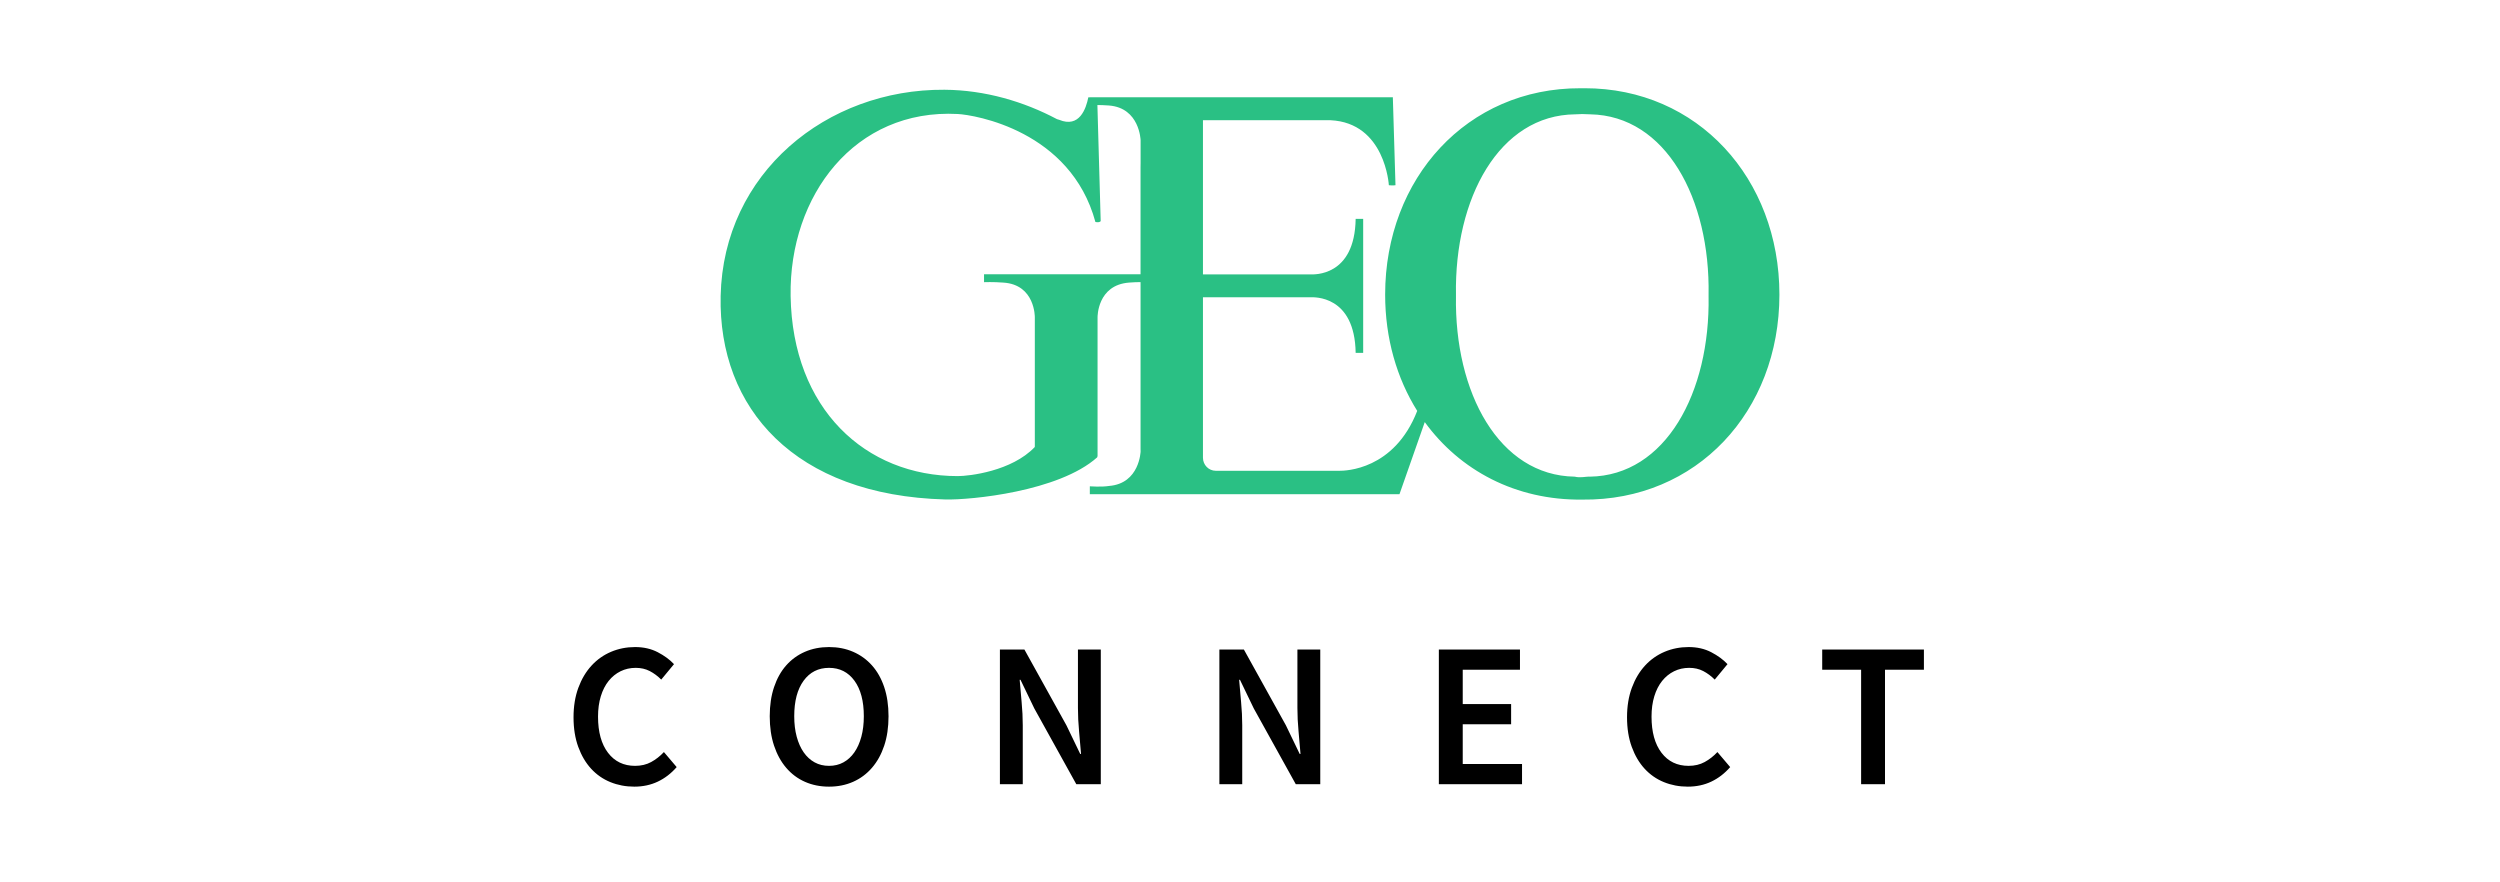
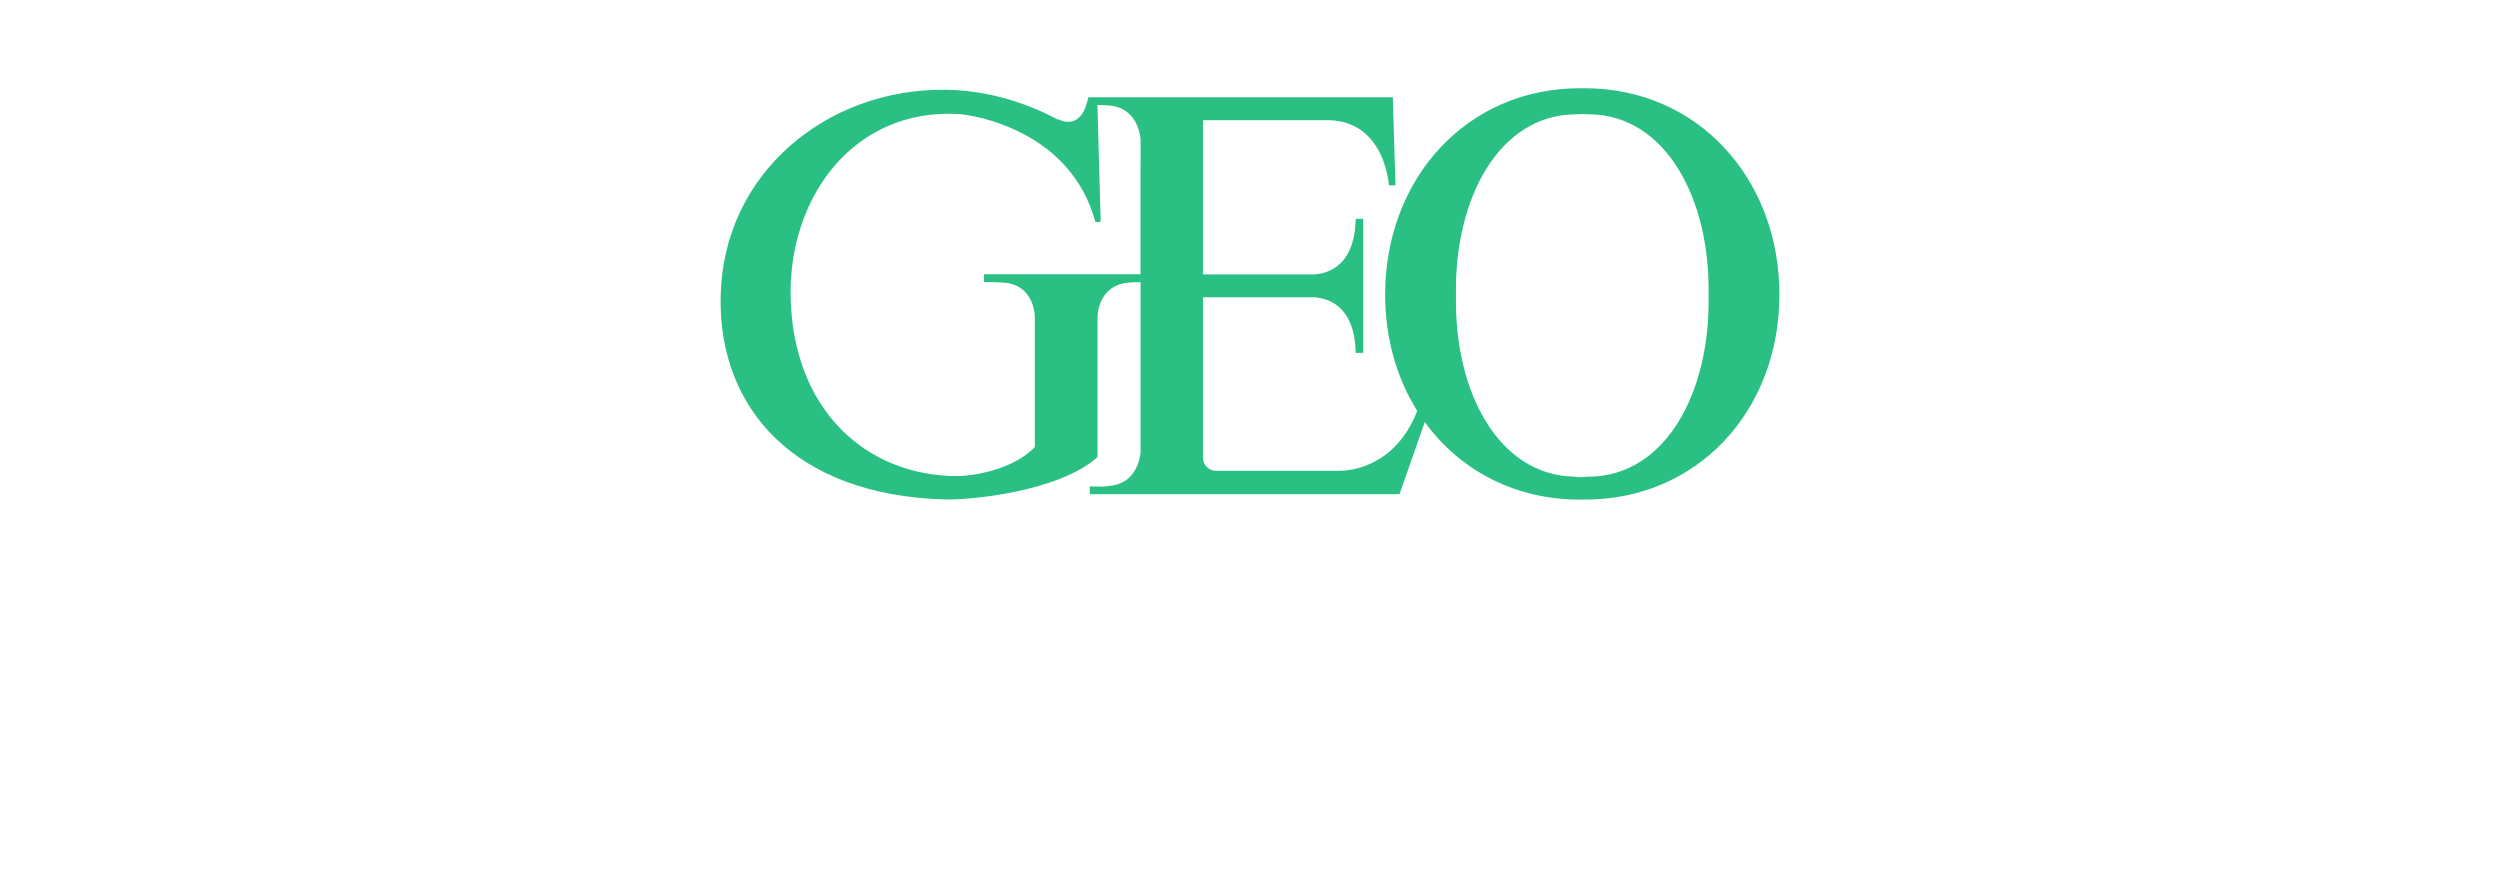
<svg xmlns="http://www.w3.org/2000/svg" width="170px" height="60px" viewBox="0 0 170 60" version="1.1">
  <title>Logo / Couleur / Moyen / GEO</title>
  <desc>Created with Sketch.</desc>
  <g id="Logo-/-Couleur-/-Moyen-/-GEO" stroke="none" stroke-width="1" fill="none" fill-rule="evenodd">
    <g id="Geo" transform="translate(49, 6)" fill="#2AC084" fill-rule="nonzero">
      <path d="M58.745,9.43034292e-06 L58.475,0.001 C50.759,-0.026 45.19,6.13 45.19,14.032 L45.19,14.034 C45.19,17.004 45.979,19.716 47.371,21.941 C45.802,25.973 42.464,26.013 42.088,26.013 L33.673,26.013 C33.192,26.013 32.801,25.616 32.801,25.128 L32.801,14.214 L40.114,14.214 C40.325,14.214 43.125,14.047 43.185,17.995 L43.696,17.995 L43.696,8.881 L43.185,8.881 C43.125,12.829 40.325,12.66 40.114,12.66 L32.801,12.66 L32.801,2.175 L41.468,2.175 C45.204,2.347 45.442,6.595 45.442,6.595 C45.442,6.595 45.743,6.625 45.893,6.595 L45.713,0.62 L45.743,0.612 L25.108,0.612 L25.108,0.62 L25.005,0.62 C24.854,1.383 24.403,2.724 23.019,2.145 L22.875,2.102 C20.627,0.909 17.993,0.123 15.224,0.103 C7.206,0.045 0.184,5.768 0.004,14.126 C-0.161,21.765 5.04,27.691 15.284,27.964 C16.989,28.008 22.999,27.431 25.608,25.099 L25.634,25.008 L25.634,15.574 C25.634,15.574 25.601,13.378 27.783,13.215 C28.061,13.193 28.334,13.184 28.558,13.183 L28.558,24.549 L28.562,24.687 C28.562,24.687 28.504,26.881 26.412,27.045 C25.928,27.127 25.108,27.07 25.108,27.07 L25.108,27.607 L46.164,27.607 L47.884,22.702 C50.269,25.985 54.067,28.027 58.596,27.973 C66.373,28.064 72,21.977 72,14.035 L72,14.032 C72,6.141 66.445,-0.009 58.745,9.43034292e-06 Z M17.914,12.653 L17.914,13.188 C17.914,13.188 18.553,13.163 19.219,13.216 C21.4,13.348 21.368,15.574 21.368,15.574 L21.368,24.332 L21.364,24.398 C19.798,26.044 16.909,26.375 16.127,26.375 C9.85,26.375 4.883,21.811 4.762,14.126 C4.655,7.292 9.132,1.379 16.127,1.752 C17.27,1.813 23.802,2.877 25.488,9.095 C25.788,9.155 25.847,9.034 25.847,9.034 L25.623,1.142 C25.849,1.144 26.128,1.152 26.412,1.174 C28.503,1.337 28.561,3.532 28.561,3.532 L28.561,5.096 L28.557,5.345 L28.557,12.652 L17.914,12.652 L17.914,12.653 Z M59.106,26.413 L59.048,26.409 C58.835,26.409 58.444,26.506 58.082,26.413 C52.927,26.34 49.892,20.691 50.006,14.124 L50.006,14.064 C49.89,7.481 52.943,1.819 58.122,1.774 C58.122,1.774 58.505,1.756 58.58,1.756 L58.603,1.756 C58.67,1.763 59.137,1.774 59.137,1.774 C64.273,1.868 67.3,7.509 67.183,14.064 L67.183,14.124 C67.299,20.691 64.261,26.341 59.106,26.413 Z" id="logo-geo-big" />
    </g>
-     <path d="M43.13,53.492 C42.551,53.492 42.01,53.389 41.506,53.184 C41.002,52.979 40.566,52.675 40.197,52.274 C39.828,51.873 39.537,51.378 39.322,50.79 C39.107,50.202 39,49.53 39,48.774 C39,48.027 39.11,47.358 39.329,46.765 C39.548,46.172 39.847,45.671 40.225,45.26 C40.603,44.849 41.046,44.537 41.555,44.322 C42.064,44.107 42.607,44 43.186,44 C43.765,44 44.278,44.117 44.726,44.35 C45.174,44.583 45.543,44.854 45.832,45.162 L44.964,46.212 C44.721,45.969 44.46,45.776 44.18,45.631 C43.9,45.486 43.583,45.414 43.228,45.414 C42.855,45.414 42.512,45.491 42.199,45.645 C41.886,45.799 41.616,46.018 41.387,46.303 C41.158,46.588 40.981,46.935 40.855,47.346 C40.729,47.757 40.666,48.219 40.666,48.732 C40.666,49.777 40.892,50.596 41.345,51.189 C41.798,51.782 42.411,52.078 43.186,52.078 C43.597,52.078 43.961,51.992 44.278,51.819 C44.595,51.646 44.885,51.42 45.146,51.14 L46.014,52.162 C45.641,52.591 45.214,52.92 44.733,53.149 C44.252,53.378 43.718,53.492 43.13,53.492 Z M56.374,53.492 C55.777,53.492 55.231,53.382 54.736,53.163 C54.241,52.944 53.817,52.626 53.462,52.211 C53.107,51.796 52.832,51.294 52.636,50.706 C52.44,50.118 52.342,49.451 52.342,48.704 C52.342,47.967 52.44,47.306 52.636,46.723 C52.832,46.14 53.107,45.647 53.462,45.246 C53.817,44.845 54.241,44.537 54.736,44.322 C55.231,44.107 55.777,44 56.374,44 C56.971,44 57.517,44.107 58.012,44.322 C58.507,44.537 58.934,44.845 59.293,45.246 C59.652,45.647 59.93,46.14 60.126,46.723 C60.322,47.306 60.42,47.967 60.42,48.704 C60.42,49.451 60.322,50.118 60.126,50.706 C59.93,51.294 59.652,51.796 59.293,52.211 C58.934,52.626 58.507,52.944 58.012,53.163 C57.517,53.382 56.971,53.492 56.374,53.492 Z M56.374,52.078 C56.738,52.078 57.065,51.999 57.354,51.84 C57.643,51.681 57.891,51.455 58.096,51.161 C58.301,50.867 58.46,50.512 58.572,50.097 C58.684,49.682 58.74,49.217 58.74,48.704 C58.74,47.677 58.528,46.872 58.103,46.289 C57.678,45.706 57.102,45.414 56.374,45.414 C55.646,45.414 55.07,45.706 54.645,46.289 C54.22,46.872 54.008,47.677 54.008,48.704 C54.008,49.217 54.064,49.682 54.176,50.097 C54.288,50.512 54.447,50.867 54.652,51.161 C54.857,51.455 55.105,51.681 55.394,51.84 C55.683,51.999 56.01,52.078 56.374,52.078 Z M67.994,53.324 L67.994,44.168 L69.66,44.168 L72.516,49.32 L73.454,51.266 L73.51,51.266 C73.473,50.79 73.428,50.279 73.377,49.733 C73.326,49.187 73.3,48.657 73.3,48.144 L73.3,44.168 L74.854,44.168 L74.854,53.324 L73.188,53.324 L70.332,48.172 L69.394,46.226 L69.338,46.226 C69.375,46.711 69.42,47.22 69.471,47.752 C69.522,48.284 69.548,48.807 69.548,49.32 L69.548,53.324 L67.994,53.324 Z M82.918,53.324 L82.918,44.168 L84.584,44.168 L87.44,49.32 L88.378,51.266 L88.434,51.266 C88.397,50.79 88.352,50.279 88.301,49.733 C88.25,49.187 88.224,48.657 88.224,48.144 L88.224,44.168 L89.778,44.168 L89.778,53.324 L88.112,53.324 L85.256,48.172 L84.318,46.226 L84.262,46.226 C84.299,46.711 84.344,47.22 84.395,47.752 C84.446,48.284 84.472,48.807 84.472,49.32 L84.472,53.324 L82.918,53.324 Z M97.842,53.324 L97.842,44.168 L103.358,44.168 L103.358,45.54 L99.466,45.54 L99.466,47.878 L102.756,47.878 L102.756,49.25 L99.466,49.25 L99.466,51.952 L103.498,51.952 L103.498,53.324 L97.842,53.324 Z M114.768,53.492 C114.189,53.492 113.648,53.389 113.144,53.184 C112.64,52.979 112.204,52.675 111.835,52.274 C111.466,51.873 111.175,51.378 110.96,50.79 C110.745,50.202 110.638,49.53 110.638,48.774 C110.638,48.027 110.748,47.358 110.967,46.765 C111.186,46.172 111.485,45.671 111.863,45.26 C112.241,44.849 112.684,44.537 113.193,44.322 C113.702,44.107 114.245,44 114.824,44 C115.403,44 115.916,44.117 116.364,44.35 C116.812,44.583 117.181,44.854 117.47,45.162 L116.602,46.212 C116.359,45.969 116.098,45.776 115.818,45.631 C115.538,45.486 115.221,45.414 114.866,45.414 C114.493,45.414 114.15,45.491 113.837,45.645 C113.524,45.799 113.254,46.018 113.025,46.303 C112.796,46.588 112.619,46.935 112.493,47.346 C112.367,47.757 112.304,48.219 112.304,48.732 C112.304,49.777 112.53,50.596 112.983,51.189 C113.436,51.782 114.049,52.078 114.824,52.078 C115.235,52.078 115.599,51.992 115.916,51.819 C116.233,51.646 116.523,51.42 116.784,51.14 L117.652,52.162 C117.279,52.591 116.852,52.92 116.371,53.149 C115.89,53.378 115.356,53.492 114.768,53.492 Z M126.556,53.324 L126.556,45.54 L123.91,45.54 L123.91,44.168 L130.826,44.168 L130.826,45.54 L128.18,45.54 L128.18,53.324 L126.556,53.324 Z" id="CONNECT" fill="#000000" fill-rule="nonzero" />
  </g>
</svg>